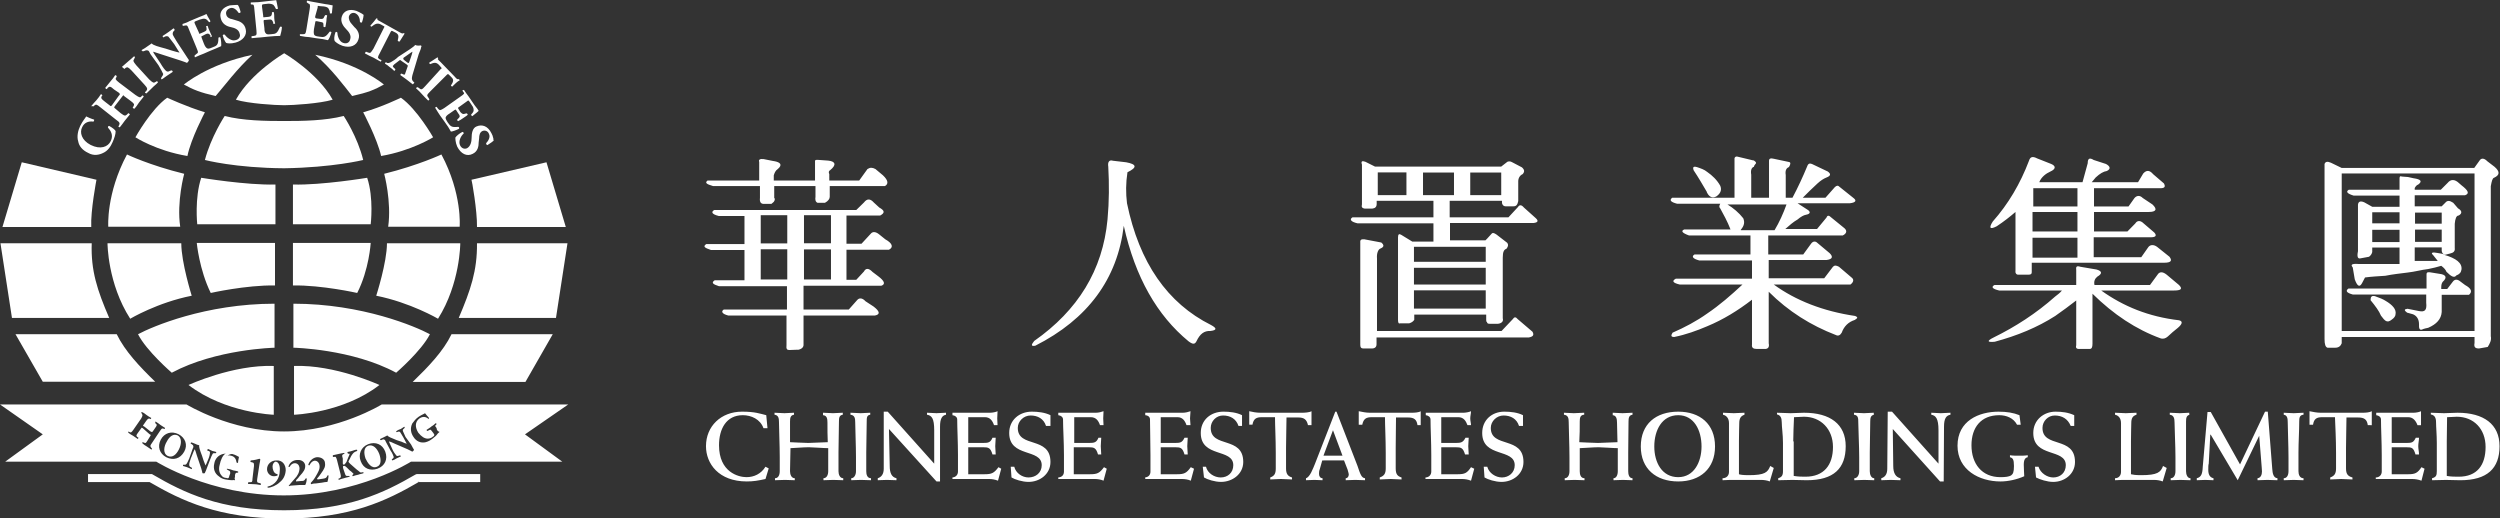
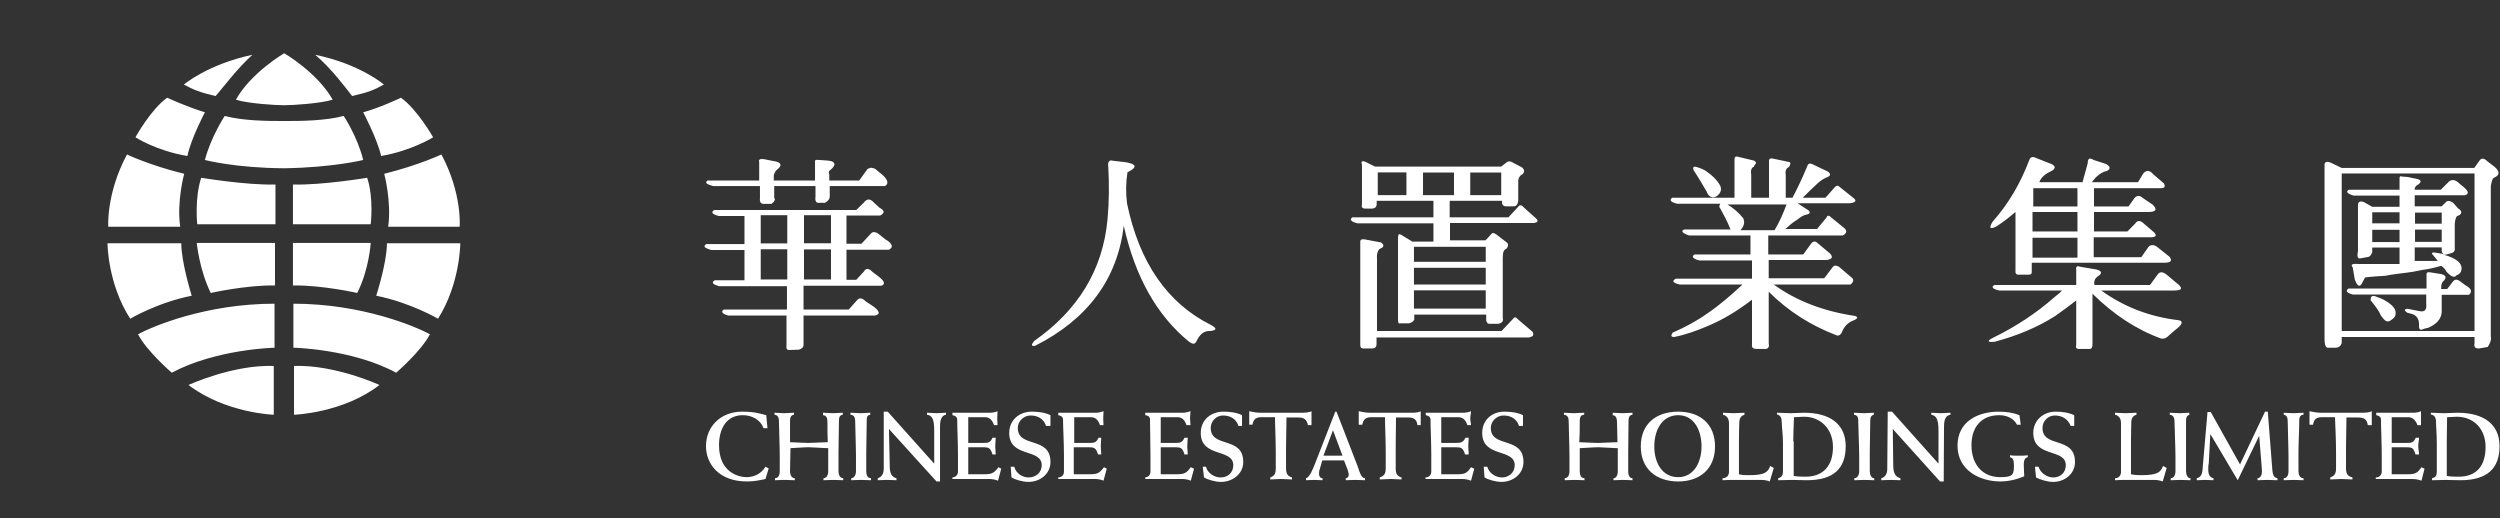
<svg xmlns="http://www.w3.org/2000/svg" version="1.2" viewBox="0 0 1630 338" width="1630" height="338">
  <rect x="0" y="0" width="1630" height="338" fill="#333333" stroke="none" />
  <title>0127</title>
  <style>
		.s0 { fill: #ffffff } 
	</style>
-   <path id="Layer" fill-rule="evenodd" class="s0" d="m97.5 283.1c1.1 0.5 0.8 0.5 0.6 1l-1.9 3.1c-1.2 1.9-1.2 1.9-2.5 1.3l-0.8-0.2c0 0-0.3 0.5 0 0.8 0.8 0.7 1.8 1.5 2.8 2 0.8 0.5 1.8 1.3 3.1 2.1l0.3-0.8-0.5-0.5c-0.8-1-0.8-1.3 0.5-3.1l5.2-7.8c1.3-1.8 1.3-1.8 2.3-1.5l0.8 0.2c0 0 0.2-0.5 0.2-0.7-1-0.6-1.8-1.1-2.8-1.8-1-0.8-2.1-1.6-3.4-2.4 0 0-0.2 0.5-0.2 0.8l0.2 0.5c1.1 0.8 1.1 1.1-0.2 2.9l-1.6 2.3c-0.5 0.5-0.5 0.5-1.5 0l-3.9-3.1c-1.1-0.5-1.1-0.5-0.8-1l1.8-2.6c1.3-1.8 1.6-1.8 2.6-1.6l0.5 0.3c0 0 0.3-0.5 0.3-0.8-1.1-0.5-2.1-1.3-2.9-1.8-1-0.8-2-1.6-3.3-2.1 0 0-0.3 0.3-0.3 0.5l0.3 0.5c0.7 1.1 0.7 1.3-0.3 3.2l-5.2 7.5c-1.3 1.8-1.5 1.8-2.3 1.5l-0.8-0.5c0 0-0.2 0.5-0.2 0.8 1 0.7 2 1.5 3.1 2 1 0.6 2 1.3 3.1 2.1 0.2 0 0.5-0.8 0.5-0.8l-0.8-0.5c-0.8-0.8-0.8-1 0.5-2.8l2.1-2.9c0.3-0.5 0.3-0.5 1 0zm18.9 0c-4.6-2.3-9.3-0.8-11.6 3.6-2.3 4.4-0.8 9.1 3.6 11.4 4.7 2.3 9.1 1 11.7-3.6 2.5-4.4 0.7-9.1-3.7-11.4zm0.3 9.8c-1.8 3.7-4.4 5.7-7.3 4.4-3.6-1.8-2.3-6.7-0.7-9.3 1.8-3.6 4.4-5.4 7.2-4.1 2.6 1.5 2.6 5.4 0.8 9zm20.2 7c0.7-1.8 1.3-3.3 1.8-4.1 0.5-0.5 1-0.3 1.5-0.3h0.5c0.3 0 0.3-0.8 0.3-0.8-0.8-0.2-1.5-0.5-2.6-0.7-0.8-0.3-1.5-0.8-2.8-1.3-0.3 0.2-0.5 0.8-0.5 1l0.7 0.3c0.6 0 1.1 0.5 1.1 1 0 0.8-0.3 2.6-1.1 4.4l-1.3 3.1c-0.2 0.5-0.5 0.8-0.5 1-0.2-0.7-0.8-1.8-1.3-3.3l-1-3.1c-1.3-3.4-2.1-5.7-1.8-6.8-0.5-0.2-1.3-0.2-2.1-0.7-0.8-0.3-1.8-0.8-2.8-1.1-0.6-0.2-0.8 0.6-0.6 0.8l0.6 0.3c0.7 0.5 1 0.7 1 1.3 0.3 0.5 0 0.7-0.5 2l-2.1 6c-0.8 1.8-1.5 3.4-2.1 3.9-0.2 0.2-0.5 0.2-1.2 0.2h-0.6c-0.2 0-0.2 0.5-0.2 0.8 0.8 0.3 1.5 0.5 2.6 0.8 0.7 0.2 1.8 0.8 3.1 1.3l0.2-0.8-0.8-0.5c-0.7-0.3-1-0.8-1-1.3-0.2-0.8 0.3-2.3 1-4.4l1.9-4.7c0.5-0.7 0.5-1.3 0.7-1.3 0.3 0.6 0.6 1.6 1.3 3.9l2.9 8.6c0.5 1.5 0.8 3.1 0.8 3.1 0.5 0.2 1.2 0.2 1.5 0 0.5-0.8 1-2.4 1.6-3.9zm16.3 9.9c0.2-1.3 0.7-1.6 1.3-1.6h0.7c0 0 0.3-0.5 0-0.8q-1.1-0.4-3.1-0.7c-1.3-0.6-2.3-0.8-4.1-1.1 0 0-0.3 0.3 0 0.5l1 0.6c1.1 0.5 1.1 0.7 1.1 2l-0.6 1.6c-0.2 1.5-0.7 1.8-2 1.3-1.1 0-2.4-0.5-3.1-1.6-1.3-1.5-2.1-3.9-1.1-7.2 0.5-2.6 1.9-6.2 3.9-7.1q-1 0.1-1.8 0.3c-3.1 0.8-5.2 3.1-5.7 6.3-0.8 3.3 0.3 6.4 2.9 8.2 1.5 1.3 2.8 1.8 4.4 2.1 1.5 0.3 3.3 0.5 4.4 0.5 0.5-0.2 1.8 0 1.8 0v-0.5c-0.3-0.3-0.3-0.8 0-1.8zm-6-12.6c0.4 0 0.8-0.1 1.2-0.3q-0.7 0.1-1.2 0.3zm1.2-0.3q1-0.1 2.2 0.2c2.1 0.5 3.3 1.8 3.6 4.4 0.3 0.2 0.8 0.5 1 0.2 0-1.5 0.6-3.1 0.6-3.8-0.8-0.3-1.9-1.3-4.4-1.9-1-0.1-2 0.5-3 0.9zm20.8 5.6c0.3-1.3 0.5-2.6 0.5-3.1l-0.5-0.3c0 0-1 0.3-2.3 0.6-1.1 0.2-2.3 0.5-3.4 0.5-0.2 0.2-0.2 1-0.2 1l1.3 0.3c1 0.2 1 0.8 1 2.3l-1 8.5c0 1.9-0.3 2.1-1.6 2.1h-1c-0.3 0.3-0.3 0.8-0.3 1.1 1 0 2.6 0.2 4.1 0.2 1.9 0 3.2 0.5 4.2 0.5 0-0.2 0.2-0.7 0-1l-1-0.3c-1.3-0.2-1.6-0.5-1.3-2.6zm10.9-2.3c-3.1 0-6 2.3-6 5.7 0 2.6 2.1 4.6 4.4 4.6 1.1 0 2.1-0.2 2.6-0.7l-0.2-0.6-0.6-0.2c-1.8-0.5-2.6-2.9-2.6-4.9 0-1.6 1.1-3.1 2.1-3.1 2.3 0.2 2.9 3.8 2.6 5.9 0 4.9-2.8 9.3-8 10.4 0 0 0 0.5 0.2 0.7 2.1 0 5.7-1.5 7.8-3.6q3.5-2.7 3.9-7.7c0-3.7-2.1-6.8-6.2-6.5zm12.9 13.7v-0.3c0-0.2 0-0.7 1.3-1.8l1-1.3c2.9-3.1 3.7-4.6 3.7-6.7 0-2.3-2.1-4.1-5-3.9-2.8 0-5.1 1.6-5.9 4.2 0 0.5 0.3 0.5 0.8 0.2 0.7-1.3 1.8-2.3 3.3-2.3 1.8 0 2.9 1.3 3.1 3.1 0 2.8-1.3 5.2-3.3 7.2-1.3 1.6-2.9 3.2-3.6 4.2-0.3 0 0 0.5 0 0.5 0.5-0.3 1.8-0.5 3.1-0.5l4.1-0.3h3.4c0.5-0.7 1-2.6 1-4.1 0-0.3-0.8-0.3-0.8 0-0.8 1.3-1 1.5-2.8 1.5zm14.2-1.3c-0.2 0-0.5-0.3-0.5-0.5 0 0 0.3-0.5 1.3-1.6l1.1-1.5c2.5-3.4 3.1-4.9 2.8-7 0-2.3-2.3-4.1-5.4-3.9-2.4 0.3-4.7 2.3-5.5 4.9 0.3 0.5 0.8 0.5 0.8 0.3 0.8-1.6 1.8-2.6 3.1-2.9 1.8-0.2 3.1 1.1 3.4 2.9 0.5 2.6-1.1 4.9-2.4 7.2-1 1.8-2.3 3.4-3.3 4.4l0.2 0.8c0.6-0.2 1.6-0.5 3.1-0.5l3.9-0.5c1.6-0.3 2.6-0.5 3.7-0.5 0.2-0.6 0.7-2.6 0.7-4.2 0-0.2-0.7 0-0.7 0-0.6 1.6-1.1 1.8-2.9 2.1zm16.3-13.7c-0.7-2.1-0.5-2.3 0.6-2.9l0.5-0.2c0 0 0-0.5-0.3-0.5-1.5 0.2-2.6 0.5-3.6 0.7-1.3 0.3-2.6 0.6-3.6 0.8-0.3 0.3 0 1.1 0 1.1h0.8c1-0.3 1.2 0 1.8 2l2.3 9.1c0.5 2.1 0.2 2.3-0.5 2.8l-0.8 0.3c0 0.2 0 0.8 0.3 0.8 1-0.6 2.3-0.8 3.3-1.1 1.3-0.5 2.3-0.5 3.6-1 0.3 0 0-0.5-0.2-0.5h-1.3c-1 0-1 0-1.8-2.4l-0.8-2.3c-0.3-1.3-0.3-1.8 0.3-1.8 0.5-0.3 1.3 0.3 2.3 1.3l1.8 1.8c0.3 0 1.6 1.3 2.1 1.8 0 0 0.2 0 0.2 0.3 0 0 0 0.2-0.2 0.2l-0.5 0.6c-0.3 0.2 0.2 0.7 0.2 0.7 1.3-0.5 2.3-0.7 3.6-1 1.1-0.5 2.4-0.5 3.4-1v-0.6h-0.8c-0.8 0.3-1.3 0.3-2-0.5-2.1-1.5-4.2-3.6-6-5.1-0.8-0.8-1-1.1-1-1.3 0 0 0-0.3 0.2-0.6l0.8-1.5c1-2.3 1.8-3.1 2.6-3.9 0.5-0.3 1.3-0.8 2.1-1 0-0.3 0-0.8-0.3-0.8-1 0-2.1 0.5-3.1 0.8-0.8 0.2-1.6 0.5-2.9 0.7-0.2 0.3 0 0.8 0.3 1.1h1v0.5c-0.5 1.3-1.3 2.8-2 4.9-0.5 0.5-1.1 1.8-1.8 1.8 0 0-0.3 0-0.6-0.7zm16.6-9.3c-4.7 1.8-6.7 6.7-4.9 11.1 1.8 4.9 6.2 6.5 10.9 4.9 4.9-1.8 6.9-6.2 5.1-11.1-1.8-4.9-6.4-6.7-11.1-4.9zm7.2 6.4c1.3 3.7 1.3 7.3-1.5 8.3-3.6 1.6-6.2-2.6-7.5-5.4-1.3-3.9-1-7.3 1.8-8.3 3.1-1 5.7 1.6 7.2 5.4zm17.1-11.1c-0.8-2.1-1.8-3.6-1.8-4.4 0-0.5 0.5-0.8 1-1.3l0.3-0.2c0-0.3-0.3-0.8-0.3-0.8q-1.1 0.8-2.3 1.5c-1 0.3-1.8 0.6-3.1 1.6 0 0 0.3 0.3 0.5 0.5l0.5-0.2q0.8-0.4 1.6 0c0.3 0.5 1.3 2 2.3 3.8l1.8 3.4c0 0 0.3 0.3 0.3 0.5-0.8-0.2-1.8-0.5-3.4-1.3l-3.1-1c-3.3-1.3-5.7-2.3-6.2-3.1-0.2 0.2-1 0.5-1.5 0.8q-1.6 0.7-3.1 1.5c-0.3 0 0 0.8 0.5 0.8l0.8-0.3c0.7-0.5 1-0.2 1.5 0 0.3 0 0.5 0.5 1 1.6l2.9 5.4c1.3 1.8 1.8 3.4 2.1 4.2 0 0.5-0.3 1-0.8 1.2l-0.3 0.3c-0.5 0.5 0.3 0.8 0.3 0.8 1-0.3 1.8-0.8 2.6-1.3 0.7-0.3 1.8-0.8 2.8-1.3 0.3 0-0.2-0.5-0.5-0.8l-0.5 0.3c-0.8 0-1.3 0.5-1.8 0-0.3-0.5-1.6-1.8-2.4-3.6l-2-4.4c-0.3-0.6-0.5-1.1-0.5-1.3q0.7 0 3.8 1.5l8.3 3.6c1.8 0.8 3.1 1.6 3.1 1.6 0.5-0.3 1.1-0.8 1.1-1.3-0.3-0.5-1.1-1.8-1.9-3.4zm20.2-5.9c-1-1.1-1-1.6-0.5-1.8l0.5-0.6c0.3-0.2-0.5-0.7-0.5-0.7-0.8 0.7-1.6 1.5-2.6 2-0.8 0.8-1.8 1.3-3.4 2.4 0 0.2 0.3 0.7 0.6 0.7l1-0.5c1-0.5 1-0.5 1.8 0.5l1 1.3c1.1 1.3 0.8 1.8-0.5 2.6-0.5 0.5-1.8 1.1-3.1 1.1q-3.1 0-6.2-3.9c-2.1-3.4-2.3-7 0.8-9.3 2-1.3 3.9-1.3 5.7 0.2 0.2 0.3 0.7-0.2 0.5-0.5-1-1-2.1-2.6-2.6-3.1-0.5 0.5-1.8 0.8-4.1 2.3-1.9 1.3-3.1 2.9-4.2 4.4-1.5 3.1-1 6.2 0.8 8.8 1.8 2.9 4.9 4.2 8 3.4 1.8-0.5 3.1-1.3 4.4-2.3 1.1-0.8 2.6-2.1 3.1-2.9 0.5-0.8 1.1-1 1.3-1.3 0.3 0-0.2-0.5-0.2-0.5-0.3 0.3-0.8-0.3-1.3-1zm-225.1-131h-57.9l12.6-42.2 48.7 11.4c0 0-3.9 20.2-3.4 30.8zm-51.7 59.3l-7.5-48.7h59.5c-0.6 17.9 3.6 30.6 11.4 48.7zm93.4 41.6h-73.3l-17.8-31h66c5.4 11.1 15 21.2 25.1 31zm206.2-131.7l48.9-11.4 12.6 42.2h-57.9c0.2-10.6-3.4-30.8-3.6-30.8zm55.1 90.1h-63.4c7.7-18.1 12.1-30.8 11.9-48.7h59zm-68.1 10.6h66l-17.8 31.1h-73.5c10.1-9.8 19.9-19.9 25.3-31.1zm47.9 65.3l24.3 17.8h-98.6c0 0-34.6 22-83 22-48.4 0-83.1-22-83.1-22h-98.5l24.5-17.8-27.9-19.5h121.6c0 0 28.7 17.6 63.6 17.6 35.2 0 63.7-17.6 63.7-17.6h121.6zm-70.6 25.9h41.4v5.2h-40.1q0-0.1 0-0.2l-0.8 0.2h0.8c-21 12.2-44.8 23.8-87.8 23.8-42.6 0-66.7-11.6-87.7-23.8h-0.2c0 0-40.1 0-39.9 0v-5.2h41.7l0.5 0.3c20.4 11.9 43.7 23.3 85.6 23.3 42 0 65.2-11.4 85.7-23.3zm1.8 4.9c-0.2 0-0.4 0-0.5 0.1zm-222.5-221.8c-1-3.1-0.2-7 1.3-10.1 1.6-3.3 3.4-5.2 3.9-6.2 0.5 0.3 3.4 1.6 5.2 2.1 0 0.2 0 1-0.5 1.3-3.4-0.5-6 0.8-7.3 3.6-1.8 3.4-0.5 8.5 5.5 11.6 6.4 3.2 11.3 1.3 13.1-2.5 1.9-3.9 0-6.8-1.8-8.8-0.2-0.6 0.3-1.1 0.8-1.1 2.3 1.3 3.9 2.6 4.2 3.4 0 2.1-0.8 4.4-1.9 7-1.3 3.1-3.3 5.9-6.2 7.2-2.6 1.3-6.2 2.1-9.8 0-3.9-1.8-6-4.6-6.5-7.5zm8.3-22.8c1.3-1.5 2.3-2.8 3.6-4.1 1.1-1.3 2.1-2.6 2.9-3.9 0.2-0.2 1 0.8 1 0.8l-0.5 0.5c-0.5 1.3-0.5 1.6 2.1 3.6l3.1 2.4c0.7 0.7 1 0.7 1.8-0.5l4.1-5.7c1.1-1.1 0.8-1.1 0.3-1.9l-3.4-2.3c-2.3-2.1-2.8-2.1-4.1-1l-0.5 0.8c-0.6 0-1.1-0.6-1.1-0.8 1.3-1.6 2.4-2.9 3.4-4.2 1.3-1.5 2.1-2.5 3.1-4.1 0.3 0 1 0.3 1 0.8l-0.2 0.5c-0.8 1.3-0.8 1.5 1.8 3.6l10.6 8c2.8 1.9 3.1 1.9 4.1 0.8l0.5-0.5c0 0 0.8 0.3 0.8 0.8q-1.5 1.9-3.1 3.9c-1 1.5-1.8 2.8-3.1 4.1-0.2 0-1-0.8-1-0.8l0.5-0.8c0.8-1.5 0.5-1.8-1.8-3.6l-4.2-3.1c-0.5-0.8-0.5-0.8-1.5 0.5l-4.4 5.7c-0.8 1.1-0.8 1.1-0.3 1.6l3.9 3.3c2.6 1.9 2.9 1.9 4.2 0.8l0.7-0.8c0.3 0 1.1 0.6 1.1 0.8-1.3 1.6-2.4 2.9-3.4 4.2-1 1.5-2.1 2.8-3.1 4.1-0.5 0.3-1-0.3-1-0.5l0.5-0.8c0.5-1.3 0.5-1.8-2.1-3.6l-10.1-8c-2.6-2.1-2.8-2.1-4.1-1.1l-0.5 0.5c-0.3 0-1.1-0.5-1.6 0zm20.2-25.8c1.3-1.1 2.8-2.4 3.9-3.4 1.3-1 2.6-2.3 4.1-3.6l0.5 0.8-0.5 1c-0.8 1.3-0.8 1.5 1.3 4.1l8.5 9.3c2.6 2.4 2.9 2.4 4.2 1.6l0.8-0.5c0.2 0 0.7 0.5 0.7 0.8-1.3 1.5-2.6 2.3-3.8 3.6-1.1 1-2.4 2.3-3.7 3.6-0.5 0-1-0.5-1-0.8l0.8-0.7c1-1.3 1-1.9-1.1-4.2l-8.5-9.3c-2.3-2.3-2.6-2.3-3.9-1.6l-0.5 0.6c-0.5 0-0.8-0.6-1.8-1.3zm12.7-10.9c1.5-0.8 3.1-1.8 4.1-2.6 1-0.8 2.1-1.3 2.6-1.8 1 1.3 4.4 2.1 9.1 3.4l4.1 1.3c2.3 0.7 3.6 1 4.9 1.3 0-0.3-0.5-0.8-0.8-1.3l-2.6-4.2c-1.8-2.3-3.3-4.4-3.8-4.9-0.8-0.5-1.6-0.3-2.4 0l-0.7 0.5c-0.6-0.2-0.8-0.8-0.6-1 1.6-1.1 2.6-1.6 3.9-2.6q1.6-1.2 3.1-2.3c0.3 0 0.8 0.7 0.8 1l-0.3 0.5c-0.7 0.5-1 1.3-1 2.1 0 1 1.6 3.1 2.9 5.4l4.6 7c1.3 2.1 2.6 3.9 3.1 4.7 0 0.2-0.5 1.3-1.3 1.8 0 0-1.8-0.8-4.4-1.6l-12.1-3.9c-2.9-1-4.7-1.5-5.5-1.8 0 0.6 0.5 1.1 1.1 2.1l3.6 5.4c1.5 2.6 3.1 4.7 3.9 5.2 0.7 0.5 1.5 0.3 2.3-0.2l1-0.3c0.5 0 0.8 0.5 0.8 1-1.5 1.1-2.8 1.8-3.9 2.6-1.3 0.8-2 1.6-3.3 2.3 0 0-0.6-0.7-0.3-1l0.3-0.5c0.5-0.8 1-1.3 1-2.1-0.5-1-1.6-3.3-3.1-5.7l-5.2-7.2c-0.8-1.6-1-2.1-1.5-2.3-0.8-0.3-1.3-0.3-2.4 0.2l-1 0.3c-0.3 0-0.8-0.8-1-0.8zm26.9-17.1c1.5-0.5 3.1-1 4.4-1.8l6.7-2.8c2.3-0.8 3.9-1.6 4.4-1.9 0.3 0.6 1.3 2.6 2.6 4.7 0 0.3-0.8 1-1 0.5-0.8-1-1.6-1.8-2.4-2-1-0.3-2 0-3.6 0.5l-2.6 1c-1 0.5-1 0.5-0.5 1.8l2.6 5.7c0 0.8 0.2 0.8 1 0.5l2.3-1c1.6-0.8 1.9-1 1.6-2.9l-0.3-0.5c0-0.2 0.6-0.7 1.1-0.5 0.2 1 0.8 2.3 1.3 3.4 0.5 1.3 1 2.3 1.5 3.3 0 0.3-0.8 0.6-1 0.6v-1.1c-1-1.3-1.6-1.5-3.1-0.8l-2.1 1.1c-0.8 0.2-0.8 0.2-0.5 1.3l1.5 3.9c0.6 1.5 1.3 2.5 1.9 2.8 0.7 0.5 1.3 0.5 3.6-0.5 2.8-1 3.9-1.6 3.9-6 0-0.7 0.7-0.7 1.3-0.5 0.5 1.8 0.7 4.7 0.5 5.7-1.8 0.8-4.7 2.1-7.3 3.1l-4.1 1.8c-1.6 0.5-3.1 1.3-5.7 2.4 0 0-0.3-0.8-0.3-1.1l1.1-1c1.5-1 1.5-1 0.2-4.2l-4.9-11.9c-1-2.8-1.3-2.8-2.8-2.5l-1.1 0.2c-0.2 0-0.5-1-0.2-1.3zm24.8-3.9c-1-3.8 1.3-7 6-8.2 1 0 2.6-0.3 4.4-0.3h0.7c0.6 0.5 1.3 2.3 1.9 4.7-0.3 0.5-0.8 0.7-1.3 0.5-1.1-1.6-3.1-3.9-5.5-3.1-2 0.7-3.1 2.3-2.6 4.1 0.3 1.8 2.1 2.9 3.9 3.1l2.6 0.8c2.1 0.5 5.4 1.8 6.2 5.7 1 3.9-1.8 7.5-6.7 8.8-3.1 0.8-5.2 0.5-6 0.2-0.7-0.7-1.8-2.8-2.3-5.1 0.3-0.3 0.8-0.6 1.3-0.3 1.3 1.8 4.4 4.4 7 3.6 2.6-0.5 3.4-2.6 2.8-4.1-0.5-2.9-3.3-3.9-5.7-4.4-2.8-0.5-5.9-2.1-6.7-6zm19.7-8.8c0-0.2-0.3-1 0-1.3 1.5 0 3.3-0.2 4.9-0.2l7.2-0.8c2.1-0.2 4.2-0.5 4.4-0.5 0.3 0.8 0.6 3.1 1.1 5.4 0 0.5-0.8 0.5-1.3 0.3-0.5-1.1-1.1-2.1-1.6-2.6-0.8-0.5-1.8-0.8-3.3-0.8l-2.9 0.3c-1.3 0.2-1.3 0.2-1.3 1.5l0.8 6c0 1 0 1.3 1 1l2.4-0.2c1.8-0.3 2-0.6 2.3-2.1v-0.8c0.2-0.2 1-0.5 1.3 0 0.2 1 0.2 2.3 0.2 3.6 0 1.1 0.3 2.4 0.6 3.7-0.3 0.2-1.1 0.2-1.3 0v-0.8c-0.6-1.6-1.1-2.1-2.9-1.8l-2.3 0.2c-1 0-1 0-1 1.1l0.5 4.4q0 2.3 0.8 3.1c0.5 0.7 1 1 3.6 0.7 3.1-0.2 3.9-0.5 5.7-4.6 0.2-0.5 1-0.5 1.3 0 0 1.8-0.8 4.6-1.1 5.7-1.8 0-5.2 0.2-8 0.5l-4.7 0.5c-1.5 0-3.1 0.3-5.9 0.5 0-0.2-0.3-1 0-1.3l1.5-0.2c1.6-0.3 1.9-0.5 1.6-3.6l-1.3-13.2c-0.3-3.4-0.3-3.7-1.8-3.7zm32.1 20.5c-0.3-0.3-0.3-1.1 0-1.1h1.8c1.5 0 1.8-0.2 2.3-3.3l2.1-13c0.5-3.1 0.2-3.3-1-3.8l-0.8-0.6c-0.3-0.2 0-1 0.2-1.2 1.6 0.5 3.1 0.7 4.7 1l7.2 1.3c2.1 0.2 4.2 0.8 4.7 0.8 0 0.2-0.3 2.8-0.5 5.1-0.3 0.3-1.1 0.3-1.3 0 0-1.3-0.5-2.3-0.8-2.8q-0.4-1.2-3.1-1.6l-2.8-0.2c-1.3-0.3-1.3-0.3-1.3 1l-1.6 5.7c0 1 0 1 0.8 1.3l2.3 0.3c1.8 0.2 2.3 0 2.9-1.6l0.5-0.8c0.5-0.2 1.3 0 1.3 0.3-0.3 1-0.5 2.3-0.5 3.6-0.3 1.3-0.3 2.6-0.6 3.6 0 0.5-1 0.3-1.3 0v-0.7c0-1.9-0.2-2.1-2-2.4l-2.4-0.5c-0.7 0-1 0-1 1l-0.8 4.2q-0.3 2.2 0 3.3c0.3 0.8 0.8 1.3 3.4 1.6 3.1 0.5 4.1 0.5 6.7-3.1 0.3-0.5 1.3 0 1.3 0.3-0.5 1.8-1.5 4.4-2.3 5.1-1.8-0.5-4.9-1-7.8-1.3l-4.4-0.7c-1.5 0-3.3-0.3-5.9-0.8zm22.5 3.3c-0.5-1-0.3-3.3 0.5-5.6 0.3-0.6 1-0.3 1.3 0.2 0 2.3 1.3 6 3.9 6.7 2.3 0.8 4.1-0.5 4.4-2.3 1-2.8-1.1-5.2-2.6-6.7-1.8-1.8-3.9-4.7-2.9-8 1.1-3.9 5-5.5 9.6-3.9 1.1 0.5 2.3 1 3.6 1.8 0.3 0.2 0.6 0.5 1.1 0.8 0 0.7-0.3 2.6-1.1 4.9-0.2 0.2-1 0.2-1.3-0.3 0-2-0.7-4.6-3.1-5.7-2-0.7-3.6 0.5-4.1 2.1-0.3 1.6 0.5 3.6 1.8 4.9l1.8 2.1c1.8 1.5 3.9 4.6 2.6 8-1.3 4.2-5.4 5.7-10.3 4.2-3.1-1.1-4.7-2.6-5.2-3.2zm19.7 8.1c0-0.3 0.5-0.8 0.7-1.1l1.6 0.6c1.3 0.5 1.5 0.2 3.3-2.6l6.8-13.5c0.5-0.8 0.5-1-0.3-1.3l-1.8-1c-2.3-1.1-3.6-0.3-6 1.5 0 0-0.7-0.2-0.7-0.7 1.8-1.9 3.1-3.7 3.9-4.7h0.2c0.3 0 0.5 0 0.5 0.3-0.2 0.7 0 0.7 2.4 2l11.1 6.2c2.3 1.3 2.8 1.6 3.6 1.1h0.3c0.2 0 0.2 0.2 0.2 0.5-0.5 0.8-2 3.1-3.1 4.9-0.2 0.3-1 0-1.3-0.5 0.5-2.3 1.1-3.9-1.3-5.2l-2-1c-0.6-0.3-0.8-0.3-1.3 0.5l-7 13.7c-1.6 2.9-1.6 3.1-0.3 4.1l1.3 0.6c0 0.2-0.2 1-0.5 1-1.8-1-3.4-1.8-4.7-2.6-1.8-0.8-3.3-1.5-5.6-2.8zm21.7 2.3l7.5-4.9c1.8-1.3 3.1-2.1 3.6-2.9 1.6 0.8 3.6 0.3 3.6 0.3 0.5 0.3 0.8 0.5 0.3 1 0 0.8-0.5 2.1-1.6 4.7l-4.1 13.7c-0.5 2.1-0.5 2.8 0.3 3.9l1 1-1 1.1c-1.3-0.8-2.6-2.1-4.2-3.2-1.5-1.2-2.6-1.8-3.9-2.8 0-0.5 0-1 0.8-1l1 0.5c0.6 0.2 0.8 0.2 1.1 0q0 0 0.8-2.3l1-2.9c0.3-0.5 0-0.8-1-1.5l-3.1-2.1c-0.6-0.5-0.8-0.8-1.3-0.3l-3.4 2.6c-0.5 0.5-0.5 0.8-0.8 0.8-0.2 0.2 0 0.8 0.5 1.3l1.1 1c0 0.3-0.3 1.1-0.8 1.1-1-1.1-1.8-1.6-3.1-2.6-0.8-0.8-1.6-1.3-2.9-2.1 0-0.3 0.6-1 0.6-1l0.7 0.5c0.6 0.2 1.3 0.2 2.6-0.5 1.3-0.8 2.9-1.6 4.7-3.4zm3.6 1.8l2.3 1.8c0.8 0.5 1.1 0.5 1.3-0.2l1.1-3.1c0.5-1.6 1-2.9 1-3.7-0.5 0.3-1.8 1.1-3.1 2.1l-2.3 1.6c-0.8 0.5-0.6 0.7-0.3 1.5zm24.1 6.2c0.7-0.5 1-0.5 0.2-1.3l-1.3-1.5c-1.8-1.8-3.1-1.6-5.7-0.5-0.5 0-0.7-0.8-0.5-1.1 2.4-1.3 3.9-2.6 5.2-3.3 0 0 0 0 0.3 0.2 0.2 0.3 0.2 0.5 0.2 0.5-0.5 0.3-0.5 0.5 1.6 2.4l9 9.3c1.6 1.8 1.8 2 2.9 1.8l0.2 0.2c0.3 0.3 0.3 0.6 0.3 0.6-1.3 0.5-3.4 2.6-4.9 4.1 0 0-0.8-0.5-0.8-0.8 1.3-2 2.3-3.6 0.3-5.4l-1.6-1.6c-0.5-0.5-0.8-0.5-1.3 0l-10.9 10.9c-2.3 2.3-2.3 2.6-1.3 3.9l0.8 1.3c0 0.2-0.8 0.8-0.8 0.8-1.8-1.6-2.8-2.9-3.8-3.9-1.1-1.3-2.4-2.6-4.2-4.2 0-0.2 0.8-0.7 1.1-0.7l1 0.7c1.3 1.1 1.8 1.1 3.9-1.3zm14.7 14.8l-0.5-0.8c0-0.2 0.5-0.5 1-0.5 0.8 1.3 1.9 2.8 2.9 4.1l4.1 6c1.3 1.5 2.4 3.1 2.6 3.6-0.2 0.3-2.1 1.8-4.1 3.4-0.3 0.2-0.8-0.5-0.8-1.1 0.8-0.7 1.6-1.8 1.6-2.5 0-0.8 0-2.1-1.1-3.4l-1.5-2.3c-0.8-1.1-0.8-1.1-1.8-0.3l-5 3.6c-0.7 0.5-1 0.5-0.5 1.3l1.3 2.1c1.3 1.3 1.8 1.5 3.1 1l0.8-0.2c0.5 0 1 0.7 0.8 1-0.8 0.8-1.8 1.3-2.9 2.1-1 0.8-2 1.3-3.3 2 0 0-0.8-0.5-0.6-1l0.8-0.8c1.1-1 1.1-1.8 0-3.1l-1.3-2c-0.5-0.8-0.5-0.8-1.3-0.3l-3.3 2.3q-2 1.2-2.4 2.4c-0.2 0.5 0 1.3 1.3 3.3 1.8 2.6 2.6 3.4 6.8 2.9 0.5 0 1 0.7 0.5 1.3-1.3 0.7-4.2 1.8-5.2 1.8-0.8-1.6-2.6-4.4-4.4-6.8l-2.6-3.6c-0.8-1.3-1.8-2.6-3.3-5.2 0 0 0.7-0.7 1-0.5l1 1.3c1.1 1.1 1.3 1.1 3.9-0.5l10.6-7.5c2.6-1.8 2.9-2.1 1.8-3.1zm8.8 22.5c3.6-1.5 7.3-0.2 9.6 4.4 0.5 0.8 1 2.1 1.3 3.6 0 0.6 0 1.1 0.2 1.3-0.5 0.5-2.3 1.8-4.1 2.9-0.5 0-1-0.8-0.8-1.3 1.3-1.3 2.9-3.9 1.8-6-0.7-2-2.8-2.6-4.4-1.8-1.5 0.8-2 2.6-2 4.7l-0.3 2.6c0 2.5-0.5 5.9-3.9 7.5-3.8 2-7.7 0-10.1-4.7-1.2-2.8-1.2-5.2-1.2-5.9 0.7-1.1 2.5-2.6 4.6-3.7 0.5 0 1 0.6 0.8 1.1-1.8 1.5-3.6 5.1-2.3 7.7 1 2.1 3.1 2.6 4.6 1.8 2.3-1.3 2.9-4.4 2.9-6.7 0-2.8 0.5-6.5 3.3-7.5z" />
  <path id="Layer" fill-rule="evenodd" class="s0" d="m500.4 279.2h-2.6c-2.1-5.9-8-8.5-13.5-8.5-10.8 0-15.5 9-15.5 19.6 0 17.6 12.7 20.8 17.9 20.8 4.9 0 9.5-2.1 12.4-6.8l2.1 1.1-2.1 6.9c-4.9 1.1-8 1.6-12.2 1.6-18.3 0-26.6-11.6-26.6-23 0-13 9.8-22.5 23.5-22.5 8.3 0 11.4 1.2 15.8 2.3zm17.3-8.8c-2.3 0.3-2.6 2.1-2.6 4.4 0 4.4 0 8.8 0 13.5 1.6 0 8.6 0.5 11.9 0.5 2.9 0 9.9-0.5 12.7-0.5-0.2-4.2-0.2-8.3-0.2-12.7 0-2.6-0.3-4.7-2.9-4.9v-1.6c2.1 0 4.4 0.3 6.5 0.3 2 0 4.4-0.3 6.4-0.3v1.3c-2.3 0.3-2.5 2.1-2.5 4.4 0 6.2-0.3 13.5-0.3 20.2v12.2c0 2 0.8 4.6 3.1 4.6v1.3c-2.1 0-4.1-0.2-6.5-0.2-2 0-4.4 0.2-6.4 0.2v-1.3c2 0 3.1-2 3.1-4.6q0-7.3 0-15c-3.1 0-10.1-0.6-12.7-0.6-3.4 0-10.4 0.6-11.9 0.6 0 4.9-0.3 10.1-0.3 15 0 2 0.8 4.6 3.1 4.6v1.3c-2 0-4.4-0.2-6.4-0.2-2.4 0-4.2 0.2-6.5 0.2v-1.3c2.1 0 3.1-2 3.1-4.6v-9.1c0-7.5-0.5-18.6-0.5-22.8 0-2.5-0.3-4.6-2.9-4.9v-1.3c2.1 0 4.2 0.3 6.5 0.3 2.1 0 4.1-0.3 6.2-0.3zm49.7 0c-2.3 0.3-2.3 2.1-2.3 4.4 0 6.2-0.3 13.5-0.3 20.2v12.2c0 2 0.5 4.6 3.1 4.6v1.3c-2.3 0-4.4-0.2-6.5-0.2-2.3 0-4.4 0.2-6.4 0.2v-1.3c1.8 0 3.1-2 3.1-4.6v-9.1c0-7.5-0.5-18.6-0.5-22.8 0-2.5-0.3-4.6-3.1-4.9v-1.3c2.3 0 4.6 0.3 6.7 0.3 2.1 0 4.1-0.3 6.2-0.3zm4.9 41.4c2.3-0.7 3.9-2.6 3.9-6.2v-37.2h2.6l30.3 33.9v-21.8c0-7.7-1.6-9.6-4.7-10.1v-1.3c2.1 0 4.1 0.3 6.2 0.3 2.1 0 4.1-0.3 6.2-0.3v1.3c-2.6 0.5-3.9 2.6-3.9 7.8v35.7h-2.3l-31-34.2 0.5 24.1c0 4.7 1.3 7.3 4.4 8v1.3c-2.1 0-4.2-0.2-6.2-0.2-2.1 0-4.2 0.2-6 0.2zm48.7-0.5c2.3-0.2 3.6-1.8 3.6-3.9v-10.6c0-8.5-0.5-17.6-0.5-23.3 0-1.5-1.3-2.6-3.1-2.8v-1.6h24.5c1.8 0 3.9-0.5 4.9-1 0 1.5-0.2 3.1-0.2 4.7 0 1.5 0.2 3.1 0.2 4.4h-2.3c-1-2.9-2.6-5.2-5.9-5.2h-10.9v16.8h9.6c3.6 0 4.9-0.3 6.2-3.4h2.1c0 1.6-0.3 3.7-0.3 5.5 0 1.8 0.3 3.6 0.3 5.4h-2.1c-1.3-4.4-2.6-4.7-6.2-4.7h-9.6v17.6h10.6c4.7 0 6.2-0.7 9.1-4.6l1.8 1-2.1 7.8c-2.1-0.8-3.9-1.1-5.9-1.1h-23.8zm61-33.6c-1.5-4.7-5.4-6.8-10.1-6.8-4.4 0-8.3 3.7-8.3 8.1 0 13.4 21.3 5.1 21.3 22.2 0 8-7 13-14.3 13-4.1 0-9-1.6-11.1-2.9l-0.5-7h2.3c1 4.2 5.2 7 9.3 7 4.7 0 8.6-3.1 8.6-8 0-11.1-21.2-4.7-21.2-21 0-8.5 6.7-13.9 14.7-13.9 4.1 0 8.5 0.5 12.2 2.3v7zm8 33.6c2.6-0.2 3.7-1.8 3.7-3.9v-10.6c0-8.5-0.6-17.6-0.6-23.3 0-1.5-1.3-2.6-3.1-2.8v-1.6h24.6c1.6 0 3.6-0.5 4.9-1 0 1.5-0.2 3.1-0.2 4.7 0 1.5 0.2 3.1 0.2 4.4h-2.3c-1-2.9-2.6-5.2-6-5.2h-10.8v16.8h9.6c3.6 0 4.9-0.3 6.2-3.4h1.8c0 1.6-0.3 3.7-0.3 5.5 0 1.8 0.3 3.6 0.3 5.4h-2.1c-1.3-4.4-2.6-4.7-6.2-4.7h-9.6v17.6h10.6c4.7 0 6.2-0.7 9.1-4.6l1.8 1-2.1 7.8c-1.8-0.8-3.9-1.1-5.7-1.1h-23.8zm56.4 0c2.6-0.2 3.7-1.8 3.7-3.9v-10.6c0-8.5-0.3-17.6-0.3-23.3 0-1.5-1-2.6-3.1-2.8v-1.6h24.6c1.5 0 3.6-0.5 4.9-1 0 1.5-0.3 3.1-0.3 4.7 0 1.5 0.3 3.1 0.3 4.4h-2.6c-1-2.9-2.6-5.2-5.9-5.2h-10.9v16.8h9.3c3.6 0 4.7-0.3 6.2-3.4h2.1c0 1.6-0.3 3.7-0.3 5.5 0 1.8 0.3 3.6 0.3 5.4h-2.1c-1.3-4.4-2.6-4.7-6.2-4.7h-9.3v17.6h10.6c4.7 0 6.2-0.7 9-4.6l2.1 1-2.1 7.8c-1.8-0.8-3.8-1.1-5.9-1.1h-23.8v-1zm63.4-33.6h-2.3c-1.6-4.7-5.4-6.8-10.1-6.8-4.4 0-8 3.7-8 8.1 0 13.4 21.2 5.1 21.2 22.2 0 8-7.2 13-14.5 13-4.1 0-9-1.6-11.1-2.9l-0.8-7h2.1c1 4.2 5.4 7 9.6 7 4.6 0 8.2-3.1 8.2-8 0-11.1-21.2-4.7-21.2-21 0-8.5 6.5-13.9 14.8-13.9 4.1 0 8.5 0.5 12.1 2.3zm45.3-0.5h-2.3c-0.8-3.7-2.6-5-6.2-5h-7.8c0 5.5-0.3 12.5-0.3 19.7v13.5c0 3.8 1.3 5.1 3.9 5.9v1.3c-2.3 0-4.9-0.3-7.2-0.3-2.3 0-4.7 0.3-7 0.3v-1.3c2.8-1 3.6-2.6 3.6-5.9v-10.1c0-9.1-0.5-17.9-0.5-23.3h-8.5c-3.7 0-5.5 1-6.2 4.9h-2.1v-8.8c2.1 0.5 4.6 1 7.2 1h27.5c1.5 0 4.6-0.2 5.9-1zm7 23l-1.6 5.7c-0.5 1-0.5 2.6-0.5 3.1 0 1.5 0.8 2.8 2.3 2.8v1.3c-1.8 0-3.6-0.2-5.4-0.2-1.8 0-3.6 0.2-5.4 0.2v-1.3c2.6-0.7 4.6-6.4 5.9-9.5l13.2-33.9h0.8l13.7 35.4c1.8 5.4 2.6 7.8 4.9 8v1.3c-2.3 0-4.4-0.2-6.4-0.2-2.1 0-3.9 0.2-6.2 0.2v-1.3c1.2 0 2-1 2-2.6 0-0.5-0.5-1.8-0.8-3.1l-2.3-5.9zm13.2-3.1l-6.2-16.6-6.2 16.6zm48.9-19.9c-0.5-3.7-2.3-5-6-5h-8c0 5.5-0.2 12.5-0.2 19.7v13.5c0 3.8 1.2 5.1 3.8 5.9v1.3c-2.3 0-4.9-0.3-7-0.3-2.5 0-4.9 0.3-7.2 0.3v-1.3c2.9-1 3.9-2.6 3.9-5.9v-10.1c0-9.1-0.5-17.9-0.5-23.3h-8.6c-3.6 0-5.4 1-6.2 4.9h-2.3v-8.8c2.3 0.5 4.9 1 7.2 1h27.5c1.8 0 4.6-0.2 5.7-1v9.1zm5.4 34.1c2.3-0.2 3.6-1.8 3.6-3.9v-10.6c0-8.5-0.5-17.6-0.5-23.3 0-1.5-1.3-2.6-3.1-2.8v-1.6h24.6c1.5 0 3.9-0.5 4.9-1 0 1.5-0.5 3.1-0.5 4.7 0 1.5 0.5 3.1 0.5 4.4h-2.3c-1.1-2.9-2.6-5.2-6-5.2h-11.1v16.8h9.3c3.6 0 4.9-0.3 6.5-3.4h2.1c0 1.6-0.3 3.7-0.3 5.5 0 1.8 0.3 3.6 0.3 5.4h-2.4c-1.3-4.4-2.6-4.7-6.2-4.7h-9.3v17.6h10.6c4.7 0 6.2-0.7 8.8-4.6l2.1 1-2.1 7.8c-2.1-0.8-3.9-1.1-5.9-1.1h-23.8v-1zm63.4-33.6h-2.6c-1.5-4.7-5.4-6.8-10.1-6.8-4.4 0-8.3 3.7-8.3 8.1 0 13.4 21.3 5.1 21.3 22.2 0 8-7 13-14.3 13-4.1 0-9-1.6-11.1-2.9l-0.5-7h2.3c1.1 4.2 5.5 7 9.6 7 4.4 0 8.3-3.1 8.3-8 0-11.1-21.2-4.7-21.2-21 0-8.5 6.4-13.9 14.4-13.9 4.2 0 8.6 0.5 12.2 2.3zm39.6-7.3c-2.3 0.3-2.6 2.1-2.6 4.4 0 4.4 0 8.8-0.3 13.5 1.6 0 8.8 0.5 12.2 0.5 2.6 0 9.8-0.5 12.7-0.5 0-4.2-0.3-8.3-0.3-12.7 0-2.6-0.5-4.7-2.8-4.9v-1.6c2 0 4.4 0.3 6.4 0.3 2.1 0 4.4-0.3 6.5-0.3v1.3c-2.3 0.3-2.6 2.1-2.6 4.4 0 6.2-0.2 13.5-0.2 20.2v12.2c0 2 0.5 4.6 2.8 4.6v1.3c-2.1 0-4.4-0.2-6.2-0.2-2.1 0-4.4 0.2-6.2 0.2v-1.3c1.8 0 2.8-2 2.8-4.6q0-7.4 0-15c-2.8 0-10-0.6-12.6-0.6-3.4 0-10.4 0.6-12.2 0.6v15c0 2 0.5 4.6 3.1 4.6v1.3c-2.1 0-4.4-0.2-6.5-0.2-2.3 0-4.4 0.2-6.4 0.2v-1.3c2 0 3.1-2 3.1-4.6v-9.1c0-7.5-0.5-18.6-0.5-22.8 0-2.5-0.3-4.6-3.1-4.9v-1.3c2 0 4.4 0.3 6.4 0.3 2.4 0 4.4-0.3 6.8-0.3v1.3zm61.6-2c14.2 0 24 8 24 22.7 0 14.5-9.8 22.8-24 22.8-14.5 0-24.4-8.3-24.4-22.8 0-14.7 9.9-22.7 24.4-22.7zm0 42.7c10.3 0 15.2-9.9 15.2-20 0-10.6-4.9-20.4-15.2-20.4-10.6 0-15.6 9.8-15.6 20.4 0 10.4 5 20 15.6 20zm28.9 0.7c2.6 0 4.2-1.8 4.2-4.1v-31.8c0-3.1-1.6-5-3.9-5.5v-1.3c2.3 0 4.7 0.3 7 0.3 2.3 0 4.6-0.3 7-0.3v1.3c-2.4 0.8-3.4 2.4-3.4 5.5 0 2-0.2 5.9-0.2 11.6v21.7c1 0.3 2.5 0.6 6.4 0.6 10.6 0 12.4-1.9 14-6l2.3 1.3-2.6 8.8c-2-0.8-4.1-1-5.9-1h-19.9c-1.6 0-3.4 0.2-5 0.2zm36.3 0c2.3-0.7 3.1-1.8 3.1-4.6v-18.4c0-5.4-0.8-10.4-0.8-13.5 0-2.8-0.8-4.6-3.1-5.1v-1.1c3.1 0 5.9 0.3 8.8 0.3 3.1 0 5.9-0.3 8.8-0.3 17.1 0 27.2 7.5 27.2 21.8 0 14.5-7.8 22.2-25.4 22.2-3.1 0-6.2-0.2-9.3-0.2-3.1 0-6.2 0.2-9.3 0.2zm10.1-24v22.5c3.1 0.5 5.4 0.5 7.7 0.5 11.9 0 17.9-7.5 17.9-19.4 0-11.7-8-19.7-18.9-19.7-2.1 0-4.2 0.3-6.5 0.3-0.2 5.4-0.5 10.6-0.5 15.8zm52.5-17.4c-2.3 0.3-2.6 2.1-2.6 4.4 0 6.2-0.3 13.5-0.3 20.2v12.2c0 2 0.8 4.6 2.9 4.6v1.3c-2.1 0-4.4-0.2-6.5-0.2-2.1 0-4.1 0.2-6.5 0.2v-1.3c1.9 0 3.2-2 3.2-4.6v-9.1c0-7.5-0.6-18.6-0.6-22.8 0-2.5 0-4.6-2.8-4.9v-1.3c2.1 0 4.4 0.3 6.5 0.3 2 0 4.4-0.3 6.4-0.3v1.3zm4.6 41.4c2.4-0.7 3.9-2.6 3.9-6.2l0.3-37.2h2.8l30.3 33.9v-21.8c0-7.7-1.8-9.6-4.7-10.1v-1.3c2.1 0 3.9 0.3 6.2 0.3 2.1 0 4.2-0.3 6.3-0.3v1.3c-2.9 0.5-4.2 2.6-4.2 7.8l-0.2 35.7h-2.4l-30.8-34.2 0.3 24.1c0 4.7 1.6 7.3 4.7 8v1.3c-2.1 0-4.2-0.2-6.3-0.2-2 0-4.1 0.2-6.2 0.2zm90.9-34.9h-2.4c-2.3-4.4-7-6.2-11.6-6.2-11.9 0-18.1 8-18.1 19.6 0 12 6.7 20.8 18.9 20.8 3.3 0 5.4-0.3 6.9-1.1 1.3-1 1.9-2.1 1.9-6.2 0-4.4-0.8-5.2-2.6-5.7v-1.3c1.8 0.3 3.8 0.3 5.9 0.3 1.8 0 3.9 0 5.7-0.3v1.3c-1.5 0.3-2.6 1.3-2.6 4.9 0 3.4 0.3 5.5 0.3 7.5-4.7 2.1-10.4 3.4-15.5 3.4-13.8 0-28-7.5-28-23.3 0-16.3 14-22.2 26.7-22.2 5.4 0 9.8 0.7 13.7 2.3zm34.9 0.8h-2.3c-1.9-4.7-5.7-6.8-10.4-6.8-4.4 0-8 3.7-8 8.1 0 13.4 21.2 5.1 21.2 22.2 0 8-7 13-14.2 13-3.9 0-8.8-1.6-11.2-2.9l-0.7-7h2.3c1.3 4.2 5.7 7 9.6 7 4.6 0 8.2-3.1 8.2-8 0-11.1-21.2-4.7-21.2-21 0-8.5 6.8-13.9 14.5-13.9 4.2 0 8.3 0.5 12.2 2.3zm26.6 34.1c2.4 0 3.9-1.8 3.9-4.1v-31.8c0-3.1-1.5-5-3.9-5.5v-1.3c2.4 0 4.7 0.3 7 0.3 2.3 0 4.7-0.3 7-0.3v1.3c-2.6 0.8-3.4 2.4-3.4 5.5 0 2-0.2 5.9-0.2 11.6v21.7c1.5 0.3 2.6 0.6 6.7 0.6 10.6 0 12.7-1.9 14.2-6l2.4 1.3-2.6 8.8c-2.1-0.8-3.9-1-6-1h-20.4c-1.3 0-3.1 0.2-4.7 0.2zm48.9-41.4c-2.3 0.3-2.6 2.1-2.6 4.4 0 6.2 0 25.7 0 32.4 0 2 0.8 4.6 2.9 4.6v1.3c-2.3 0-4.4-0.2-6.5-0.2-2 0-4.4 0.2-6.4 0.2v-1.3c2 0 3.1-2 3.1-4.6v-9.1c0-7.5-0.6-18.6-0.6-22.8 0-2.5-0.5-4.6-3.1-4.9v-1.3c2.4 0 4.4 0.3 6.5 0.3 2.1 0 4.4-0.3 6.2-0.3v1.3zm48.9-2h1.8l2.9 37.2c0.2 3.1 0.8 6 3.4 6.2v1.3c-2.1 0-4.4-0.2-6.5-0.2-2.1 0-4.4 0.2-6.5 0.2v-1.3c2.1-0.2 2.9-2.3 2.9-4.4 0-2-0.3-3.3-0.3-4.4l-1.5-18.9-14 29-17.6-29.7h-0.3l-1 18.9c-0.3 0.7-0.3 2.5-0.3 4.1 0 3.1 1.1 4.9 3.4 5.4v1.3c-1.6 0-3.6-0.2-5.4-0.2-1.8 0-3.9 0.2-5.5 0.2v-1.3c2.9-0.7 3.7-2.8 3.9-7.5l3.1-35.7h2.1l19.1 34.2zm24.9 2c-2.4 0.3-2.6 2.1-2.6 4.4 0 6.2-0.5 13.5-0.5 20.2v12.2c0 2 0.7 4.6 3.3 4.6v1.3c-2.3 0-4.4-0.2-6.4-0.2-2.1 0-4.2 0.2-6.5 0.2v-1.3c2.1 0 3.1-2 3.1-4.6v-9.1c0-7.5-0.5-18.6-0.5-22.8 0-2.5-0.3-4.6-2.6-4.9v-1.3c2.1 0 4.1 0.3 6.5 0.3 2 0 4.4-0.3 6.4-0.3v1.3zm42.1 6.8c-0.5-3.7-2.3-5-6.2-5h-7.7c0 5.5-0.3 12.5-0.3 19.7v13.5c0 3.8 1.3 5.1 4.2 5.9v1.3c-2.6 0-4.7-0.3-7.3-0.3-2.3 0-4.6 0.3-7.2 0.3v-1.3c2.8-1 3.8-2.6 3.8-5.9v-10.1c0-9.1-0.5-17.9-0.7-23.3h-8.3c-3.6 0-5.4 1-6 4.9h-2.3v-8.8c2.3 0.5 4.9 1 7.3 1h27.4c1.8 0 4.6-0.2 5.9-1v9.1zm5.5 34.1c2.3-0.2 3.6-1.8 3.6-3.9v-10.6c0-8.5-0.5-17.6-0.5-23.3 0-1.5-1.3-2.6-3.1-2.8v-1.6h24.3c1.8 0 3.9-0.5 4.9-1q0 2.3 0 4.7c0 1.5 0 3.1 0 4.4h-2.3c-1.1-2.9-2.9-5.2-6-5.2h-10.8v16.8h9.5c3.7 0 4.7-0.3 6.2-3.4h2.1c0 1.6-0.5 3.7-0.5 5.5 0 1.8 0.5 3.6 0.5 5.4h-2.3c-1.3-4.4-2.3-4.7-6-4.7h-9.5v17.6h10.6c4.6 0 6.2-0.7 8.8-4.6l2 1-2 7.8c-2.1-0.8-4.2-1.1-6-1.1h-23.8v-1zm36.4 1.8v-1.3c2.6-0.7 3.1-1.8 3.1-4.6v-18.4c0-5.4-0.5-10.4-0.5-13.5 0-2.8-0.8-4.6-3.4-5.1v-1.1c2.9 0 6 0.3 8.6 0.3 2.8 0 5.9-0.3 8.8-0.3 17.1 0 27.4 7.5 27.4 21.8 0 14.5-8 22.2-25.6 22.2-3.1 0-6.5-0.2-9.3-0.2-3.3 0-6.1 0.2-9.1 0.2zm9.6-2.8c2.8 0.5 5.4 0.5 7.8 0.5 11.9 0 17.5-7.5 17.5-19.4 0-11.7-7.7-19.7-18.8-19.7-1.9 0-3.9 0.3-6.3 0.3 0 5.4-0.2 10.6-0.2 15.8zm30.8-194.4c-1 0.3-1.5 2.1-2.1 5.5v97.8c0.6 2.6-0.7 4.9-2 7l-5.7 1c-2.6 0-3.4-1-2.9-3.6v-3.9h-86.6v4.1c-0.6 1.6-1.8 2.9-4.2 2.9h-5.1c-1.3-0.5-1.9-2.1-1.9-5.7v-114.1c0.6-1.6 1.9-1.8 4.2-0.8l7 3.4h86.4l3.6-5c1-1.5 2.9-1.5 4.9 0.6l4.7 3.6c3.6 3.1 3.6 5.4-0.3 7.2zm-99.3 99.9h86.6v-102.7h-86.6zm4.4-27.7h50.9v-9.3c0-1.1 0.6-1.3 1.3-1.3h0.8l6.2 1c4.4 0.5 5.4 2.4 2.3 5.2-0.7 0.8-1 2.1-1 3.6v1.1h3.9l3.6-4.7c1.3-1.8 3.1-1.8 5.2 0l2.8 2.1c4.2 2.3 4.9 4.4 2.6 6.4h-17.8v11.2c-0.3 4.6-3.4 8-8.8 10.3-1.3 0.3-2.6 0.5-3.9 1.1-1.6 0.7-2.3-0.6-2.1-3.4 0-3.1-1.3-5.4-3.9-6.5l-3.6-1h-0.2c-2.1-1.6-2.1-2.3 0.2-2.6l7.5 1.5c3.9 0.8 5.2-0.7 4.7-5.4v-5.4h-47.9c-4.1-1.1-4.9-2.4-2.8-3.9zm0.2-64.4h33.1v-7.3c0-1.3 0.3-1.8 1.6-1.3l3.9 0.3 3.6 0.8c4.9 0.7 5.9 2 3.1 4.1-1 0.3-1.8 1.3-2.3 2.3v1.1h17l4.4-4.4c2.1-2.6 4.7-2.6 7.6 0.2l1.5 1.3c4.4 3.4 5.4 5.4 2.3 6.5h-32.8v7.2h17.6l2.3-2.3c1.3-1.6 2.8-1.6 5.2 0l3.1 3.6c2.8 1.6 2.8 3.4 0.5 4.7-1.6 0-2.3 2.1-2.6 5.4v15.8c0.3 2.1-0.8 3.1-3.1 3.6l-3.1 0.8c0 0-0.5 0-0.8 0 8 2.3 11.9 5.4 11.4 9.6-0.3 2-1.3 3.1-3.4 3.9-1.3 1.8-3.3 0.7-6.4-2.4-0.5-1.3-1.6-2.6-3.4-3.9-2.8 0.8-5.7 1.6-8.5 2.1-4.4 0.5-8.8 1.8-13.5 2.3-4.6 0.6-9.6 1.1-14.5 2.1-4.4 0.3-8.8 0.5-13.2 1.1l-2 3.8c-1.6 2.9-3.1 1.8-4.7-2.6l-1.3-7.7c-1.5-1.8-0.8-2.6 3.6-2.3h26.9v-10.7h-17.8v2.9c-0.3 1.3-1 2.3-2.1 3.1l-5.4 1c-1.8 0.5-2.6-0.7-1.8-4.6v-30.3c0.2-2.3 1.8-2.6 4.1-1.6l5.2 2.9h17.8v-7.3h-30q-6.2-1.9-3.1-3.8zm15.3 34.1h17.8v-8h-17.8zm0-12.2h17.8v-7.2h-17.8zm27.9 0.2h17.4v-7.2h-17.4zm0 11.9h17.4v-8h-17.4zm-0.2 3.6v8.8h15l-3.1-3.9c-1.6-1.3-0.5-2 2.8-1.3 1.8 0.3 3.4 0.5 4.7 1.1-1.3-0.6-1.6-1.3-1.8-2.4v-2.3zm-12.5 43.5c0 1.3-1 2.6-2.5 3.6-1.3 1-2.4 1.6-3.9 0.8-0.8-0.5-1.8-1.6-3.1-3.4-1.3-3.1-3.6-6.2-6.8-10.1 0-2.3 0.8-3.1 2.9-2.6q4.7 1.6 7 3.1c4.4 2.6 7 5.5 6.4 8.6zm-142 9c-2.3 1.8-4.4 3.6-6.5 5.6-1.5 1.3-2.8 1.6-4.4 1.3-16.3-5.9-31-15.7-44.7-29.2v32.6c0 2.3-0.5 3.4-1.8 3.4h-6.2c-2.4 0.2-3.1-0.6-2.6-2.4v-29.2c-4.4 3.4-8.8 6.7-13.7 10.1-11.7 7.5-24.9 12.9-39.4 16.8-4.9 0.5-5.4-0.5-0.7-2.8 14.2-7 27.6-15.6 40.1-26.7 1.3-1 3.1-2.3 4.4-3.9h-40.9c-4.4-1-5.5-2.3-3.1-3.6h53.3v-9.6c-0.3-2.3 0.2-3.1 2.6-2.3l10.6 1.8c3.6 1 4.1 2.6 0.5 4.7-1.6 1.3-2.3 3.1-1.8 5.4h36.2l4.9-6.7c1.3-2.1 3.4-2.1 6 0l8 6.7c2.6 2.6 1.3 3.6-3.4 3.6h-47.3c14.5 10.4 31 17.1 50.7 19.4 2.6 0.6 2.3 2.4-0.8 5zm-120.6-69.4c10.1-11.4 17.9-24.6 23.6-39.6 0.8-2.6 2.3-3.1 5.4-1.5l9.1 3.6c3.1 1.3 3.1 3.3-0.5 4.9-2.9 1.3-6 3.6-7.3 7h28.2l3.4-12.4c0-2.9 1-3.9 3.9-2.1l8 2.6c2.8 1.5 3.3 3.3 0.5 4.6-2.1 0.3-4.4 1.6-7.2 4.2l-2.6 3.1h30.2l3.4-5.7c2.1-2.3 4.1-2.3 6.5 0.5l7 6c1.2 2.3 0.5 3.3-3.4 3.1h-42.2v11.9h22.5l3.9-5.5c1.6-1.8 3.6-1.8 5.4 0l6.3 4.2c3.3 3.1 2.5 4.9-2.4 4.9h-35.7v12.7h21.8l5.1-5.2c1.3-2.1 3.4-2.1 5.5 0l6.9 5.9c1.9 2.1 0.8 3.1-2.3 3.1h-37.2v13h31l4.7-6.7c1.3-1.6 3.6-1.6 5.7 0l8 6.4c2 2.6 1 3.9-3.6 3.9h-86.2v6.2c0 1.1-0.5 1.6-2.3 1.6h-6.5c-1.3 0-2.1-1.1-1.8-2.9v-38c-3.6 3.1-7.5 6.2-12.2 9.3-4.4 2.3-5.4 1.3-2.6-3.1zm26.4-9.8h28.8v-11.9h-28.8zm-0.5 16.3h29.3v-12.7h-29.3zm0 17.1h29.3v-13h-29.3zm-115.9 40.6c-4.1 1.3-7 4.1-8.5 8.3q-1.6 2.7-3.9 1.5c-16.1-6.2-30.8-15.3-43.7-28.2v33.6c0.5 2.4-0.3 3.4-1.9 3.7h-5.9c-2.3 0-3.4-0.8-3.1-2.9v-29.2c-9.1 7-18.6 12.9-29.2 17.3-6.8 2.9-14 5.5-21.5 7-2.1 0-2.3-0.8-1.1-2.8 7.8-3.4 15.6-7.5 22.6-12.5 8-5.4 15.5-11.9 23-18.9h-40.9c-4.4-1-5.4-2.3-2.6-3.8h49.7v-11.9h-34.4c-4.2-1.1-5.2-2.6-3.1-3.9h36.5v-12.4h-40.1q-6.6-2.4-3.1-3.9h30.2c-2-5.2-4.6-9.9-6.7-13.7-0.8-0.8-0.8-1.6 0-3.1h-28.2q-6.2-1.6-3.1-3.9h40.6v-24.9c-0.2-1.5 0.8-2.3 2.3-1.8l9.6 2.3c0.8 0 1 0.3 1.6 0.8 0.7 0.5 0.7 1.3 0 1.8-0.3 0.6-0.8 0.8-0.8 1.6-1.6 0.5-2.3 2.3-1.8 5.2v15h11.6v-24.1c0-1.5 1.1-1.8 3.1-1.3l9.9 2.1q1.8 0.3 0 3.3c-1.6 0.6-2.6 2.1-2.1 5.2v14.8h4.4c3.6-6.8 6.7-13.5 9.6-20.5 0.7-2 1.8-2 3.1-1.5l10.3 4.9c2.1 1.5 2.1 2.8-0.8 3.9-2 0.8-3.8 2-5.9 3.9-3.4 3.1-6.5 6.2-9.6 9.3h14.8l6.2-7c1.3-1.1 2-1.1 3.1 0l9 7.2c2.1 1.6 1.6 2.9-2.3 3.4h-34.2l6.8 4.4c1.8 1.3 1.5 2.6-1.3 3.1q-2.3 0.4-5.5 3.1c-2.8 1.6-5.4 3.9-8 6.2h20.7l6.2-7.5q0.8-2.3 3.1 0l8.6 7c1.8 1.6 1.5 3.4-1.1 4.7h-48.6v12.4h22.8l5.1-7c1.3-1.8 2.9-1.8 4.2-0.5l8 6.7c2.3 2.3 1.8 3.9-2.1 4.4h-37.7v11.9h36.2l5.7-7.5c1-1 2-1 3.9 0l8.2 7c1.8 1.3 1.3 3.1-0.7 4.6h-50c14.3 10.4 32.1 17.4 53.1 20.5 1.8 0.8 1.8 1.3-0.3 2.6zm-74.3-58.5h22c3.1-5.2 5.7-10.9 7.8-16.8h-38.5c3.8 2.3 7.5 5.4 10.3 9 1 2.4 0.8 4.7-1.6 7.5zm-30.7-39c-0.8-2.1-0.3-2.9 2.3-2.1 2.3 0.8 4.6 1.5 6.5 3.1 3.3 2.3 6.4 5.2 8.5 9 1 2.4 0.5 4.7-2.3 6.8-2.4 1.5-4.7 0.8-6.2-2.1 0-0.3-0.3-0.3-0.3-0.8-2.6-4.4-5.4-9.3-8.5-13.9zm-105.1 105.2c1.1 2.1 0.5 3.1-2.3 3.7h-99.4v4.4c0 1.8-1 2.8-3.1 2.8h-5.4c-1.3 0-2.1-0.5-2.1-2.3v-66.5c-0.2-1.8 0.3-2.6 2.6-2.4l11.1 2.1c1.9 1.6 1.9 2.9-0.5 3.9-1.5 0.5-2.6 3.1-2.3 6.5v47.3h81.2l7.3-7.7c1-1.6 2-1.6 3.3 0zm0.6-70.9h-54.4v11.3h23.1l1-1 3.1-3.4c0.5-0.7 1.5-0.5 3.1 0.6l7 5.4c0.8 1 0.8 2.3-0.5 3.9-1.6 0.5-2.4 2-2.4 5.7v39.6c0.6 2-0.7 3.3-3.1 3.6h-5.4c-1.3 0-1.6-0.3-1.8-1.1-0.5-0.2-0.5-1-0.5-1.5v-3.4h-46.9v3.4c-0.5 0.8-1.5 1.8-3.3 2.3h-6c-1 0.5-1.3-0.8-1.3-2.3v-53.8c0-2.1 0.8-2.4 2.1-1.6l7.2 4.4h13.8v-11.9h-49.5c-4.4-1-5.4-2.6-3.3-3.9h52.8v-10.8h-37v2c0 2.1-1.1 2.9-2.9 3.1h-4.9c-1.6-0.2-2.3-1-1.8-2.8v-25.9c-0.8-2.3 0.2-2.6 2.3-1.8l6.2 3.1h82.3l3.6-2.8c0.8-0.8 2.4-0.8 3.6 0l6.3 3.3c1.8 1.6 1.8 2.9 0.5 4.4-1.8 0.8-2.9 2.6-2.9 4.7v12.9c-0.5 2.1-1 3.4-3.1 3.4h-5.2c-1.2 0-2-0.8-2.3-2.1v-1.5h-34.1v10.8h38.3l6.2-6.7c1-1.6 2.3-1.6 3.9 0.3l7.7 6.9c2.1 1.9 1.3 2.9-1.5 3.2zm-41.2-18.2h20.2v-14.7h-20.2zm-60.3 0h18.7v-14.8h-18.7zm23.6 74h46.8v-11.9h-46.8zm0-15.7h46.8v-10.9h-46.8zm0-14.8h46.8v-9.8h-46.8zm5.9-43.5h20.2v-14.7h-20.2zm-205.7 15.9c1.1-11.9 1.1-23.3 0.5-34.4-0.5-3.1 0.6-4.7 3.1-3.9l8.6 1c7 1.3 7.2 3.4 0.8 6.5-1.1 7-1.1 13.7-0.3 20.2 8 38.8 26.4 65.2 54.8 79.4 3.9 2.1 3.9 3.4-0.5 3.9-3.9-0.2-6.7 1.8-9 6.7-1.1 2.1-2.4 2.1-5.2 0-20.4-16.8-34.7-41.6-42.2-75.3-4.1 34.7-23.5 60.9-57.7 78.2-2.8 0.5-2.8-0.5-0.7-3.1 28.4-19.9 44.7-46.1 47.8-79.2zm-142.5 19.7h-27.7v19.6h6.4l5-5.4c1.2-2.3 3.1-2.3 5.6 0.3l3.7 2.8c4.1 3.1 4.9 5.2 2 6.2h-50.7v15.5h29.5l5.5-6.2c1.3-1.5 3.3-1.5 5.4 0.8l5.2 3.4c4.1 3.1 4.6 5.2 1 5.9h-46.6v19.2c0 1.3-1 2.6-3.3 3.1h-0.8l-5.2 0.2c-1.5 0-2.1-0.7-1.8-3.3v-19.2h-38c-3.9-1-4.9-2.6-2.9-3.9h41.2v-15.2h-44.3c-4.1-1.3-5.2-2.3-2.8-3.9h19.4v-19.7h-21.8c-4.4-1.5-5.4-2.3-3.1-3.9h24.9v-18.3h-16.8c-4.4-1.1-5.2-2.6-2.9-3.9h92.6l5-4.9c2-2.6 4.1-2.6 6.4 0l3.6 3.3c3.4 1.9 3.9 3.4 0.6 5.2h-22v18.4h9.8l6-6.5c1.2-1.5 3.1-1.5 5.4 0.3l4.1 3.3c4.7 2.6 5.5 5.2 2.4 6.8zm-83.6 19.4h17.3v-19.7h-17.3zm0-23.5h17.3v-18.4h-17.3zm28.2 23.5h17.6v-19.6h-17.6zm0-23.6h17.6v-18.3h-17.6zm-62.9-40.9h33.7v-12.2c-0.6-1.3 0.5-2.1 2.8-1.8l6.5 1.3h0.2c4.7 0.8 5.7 2.6 2.6 5.2-1.5 1-2.1 2.5-2.6 4.1v3.4h26.9v-12.2c-0.2-1 0.3-1.3 1.3-1.3h0.3l7 0.5c4.9 0.5 5.4 2.9 1.3 6.2-1.1 0.6-1.1 1.6-0.6 2.6v4.2h19.5l5.4-7.5c1.8-1.1 3.1-1.1 5.2 0l4.9 4.1c3.6 3.4 3.6 5.7 1.3 7h-36v7c0 1.3-1 2.8-3.1 3.9h-4.9c-1.3-0.6-1.6-1.9-1.3-3.9v-7h-26.9v7.7c0.8 0.8 0.2 1.9-0.3 2.6-0.2 0.3-1 0.8-1.5 1.3h-5.5c-1.5-0.2-2.3-1.3-2-3.9v-7.7h-30.6c-4.4-1.3-5.4-2.1-3.6-3.6zm-281.7 2.6v25.9h-51c0 0-1.8-17.1 2.6-30.3 0 0 29.5 4.9 48.4 4.4zm-51.3 38.1h51v27.7c-18.9-0.3-41.9 4.9-41.9 4.9-7.5-15.3-9.1-32.6-9.1-32.6zm-38.3 59.5c9.1-4.9 44-19.9 89-19.9v28.7c0 0-38 0.8-67 16.3 0 0-16.5-14.2-22-25.1zm88.5 20.7v31.8c0 0-31.5-1-55.6-19.4 0 0 29-13.4 55.6-12.4zm-53.5-45.8c-22.3 4.4-40.1 15-40.1 15-14.8-23-14.8-49.2-14.8-49.2h48.1c0 12.5 6.8 34.2 6.8 34.2zm-54.4-45c0 0-1.5-21.5 12.2-47.1 0 0 14.5 7 37.3 12.6 0 0-5 18.2-2.6 34.5zm51.6-46.1c-20.4-3.4-33.9-12.2-33.9-12.2 0 0 10.1-18.3 20.7-25.8 0 0 12.7 5.9 24.6 9.5 0 0-9.1 17.1-11.4 28.5zm18.4-39.1c-10.1-2.3-14.5-4.1-20.7-7.5 0 0 15.5-13.2 44.7-19.4-9.8 8.8-18.6 20.7-24 26.9zm98.8 53.3c4.4 13.2 2.3 30.3 2.3 30.3h-50.7v-25.9c18.9 0.5 48.4-4.4 48.4-4.4zm-48.4 70.2v-27.7h50.7c0 0-1 17.3-8.8 32.6 0 0-23-5.2-41.9-4.9zm0.3 40.6v-28.7c45 0 79.9 15 89 19.9-5.5 10.9-22 25.1-22 25.1-28.7-15.5-66.8-16.3-66.8-16.3zm56.1 24.3c-23.8 18.4-55.7 19.4-55.7 19.4v-31.8c26.7-1 55.7 12.4 55.7 12.4zm52.7-92.4c0 0 0 26.2-14.5 49.2 0 0-18.1-10.6-40.3-15 0 0 7-21.7 7-34.2zm-49.6-45.3c22.5-5.6 37.3-12.6 37.3-12.6 13.7 25.6 11.9 47.1 11.9 47.1h-46.6c2.3-16.3-2.6-34.5-2.6-34.5zm-13.7-40.1c11.9-3.3 24.6-9.5 24.6-9.5 10.6 7.5 21 25.8 21 25.8 0 0-14 8.8-33.9 12.2-2.6-11.4-11.7-28.5-11.7-28.5zm-31.3-37.5c29.2 6 44.8 19.4 44.8 19.4-6 3.4-10.4 5.2-20.7 7.5-4.9-6.2-13.7-18.1-24.1-26.9zm31.3 68.6c0 0-19.6 4.9-51.5 5.4-32.1-0.2-51.7-5.4-51.7-5.4 3.9-15 12.9-28.7 12.9-28.7 11.9 3.1 26.7 3.3 38.8 3.3 12.2 0 26.7-0.2 38.8-3.3 0 0 9.1 13.7 12.7 28.7zm-83-39.3c9.8-17.6 31.5-30.3 31.5-30.3 0 0 21.8 12.7 31.6 30.3-8.3 2.5-25.9 3.6-31.6 3.6-5.9 0-23.5-1.1-31.5-3.6zm1431.7 248.1q0.1 0 0.3 0z" />
</svg>